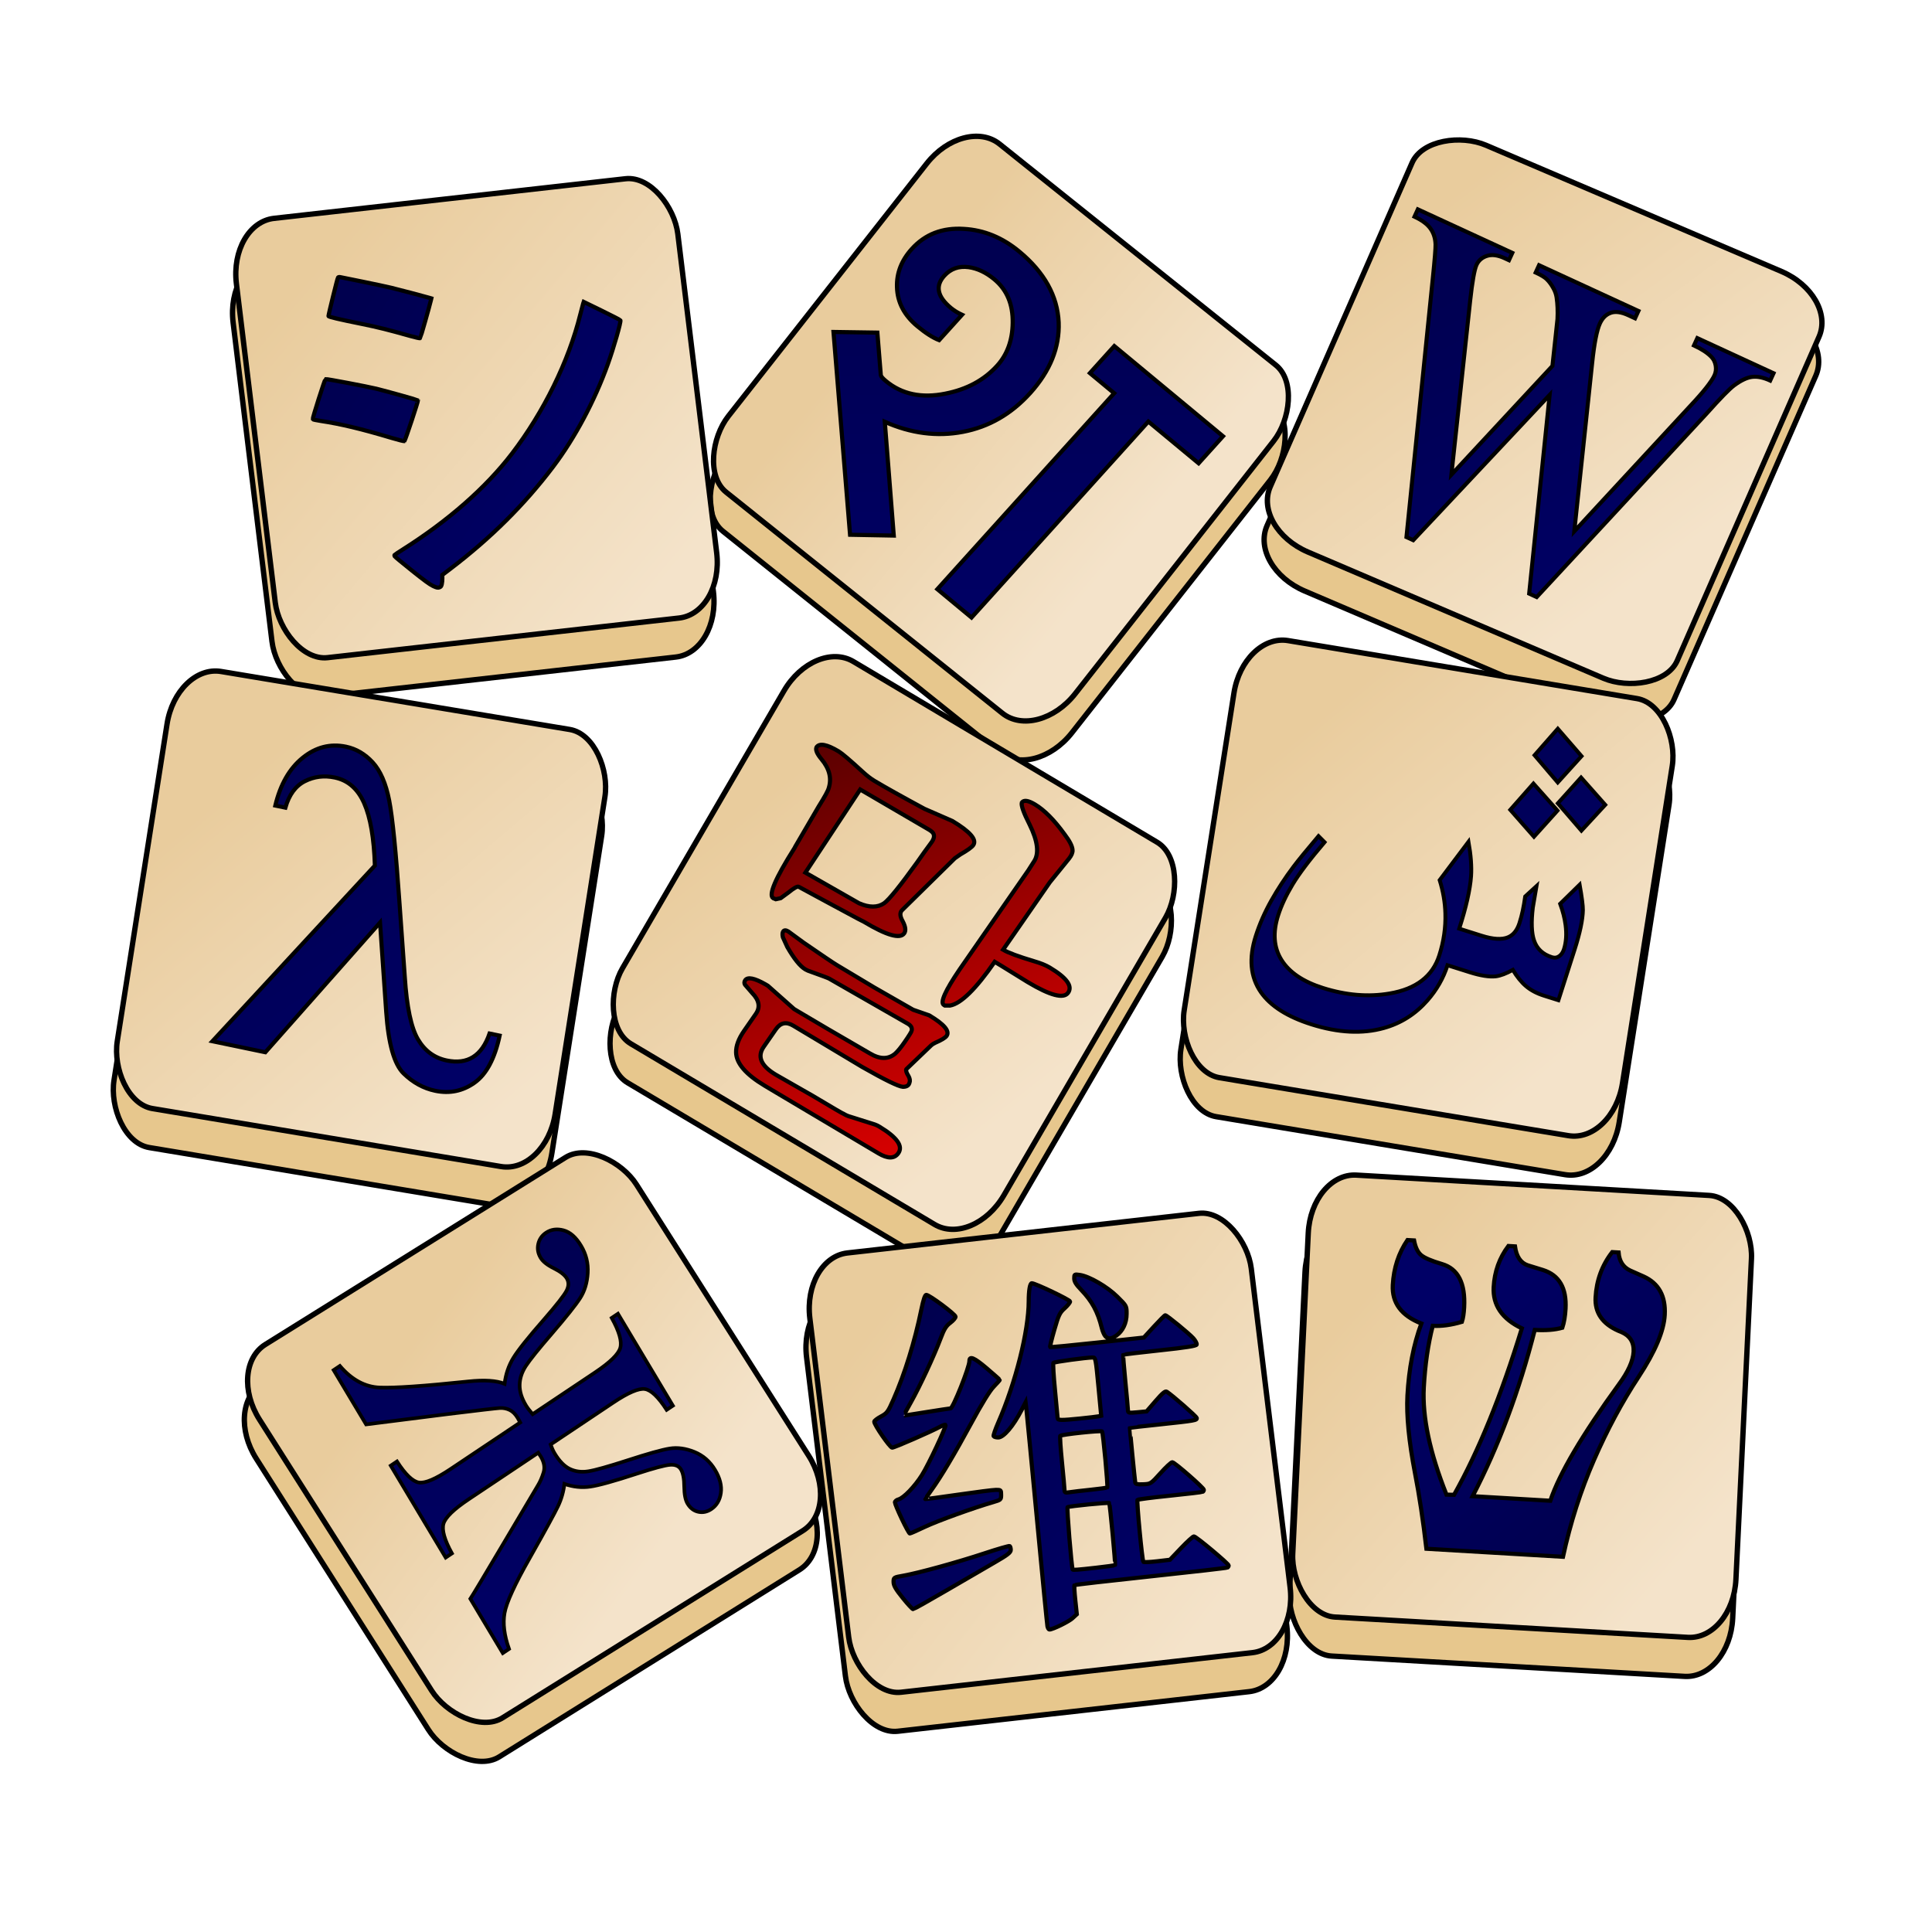
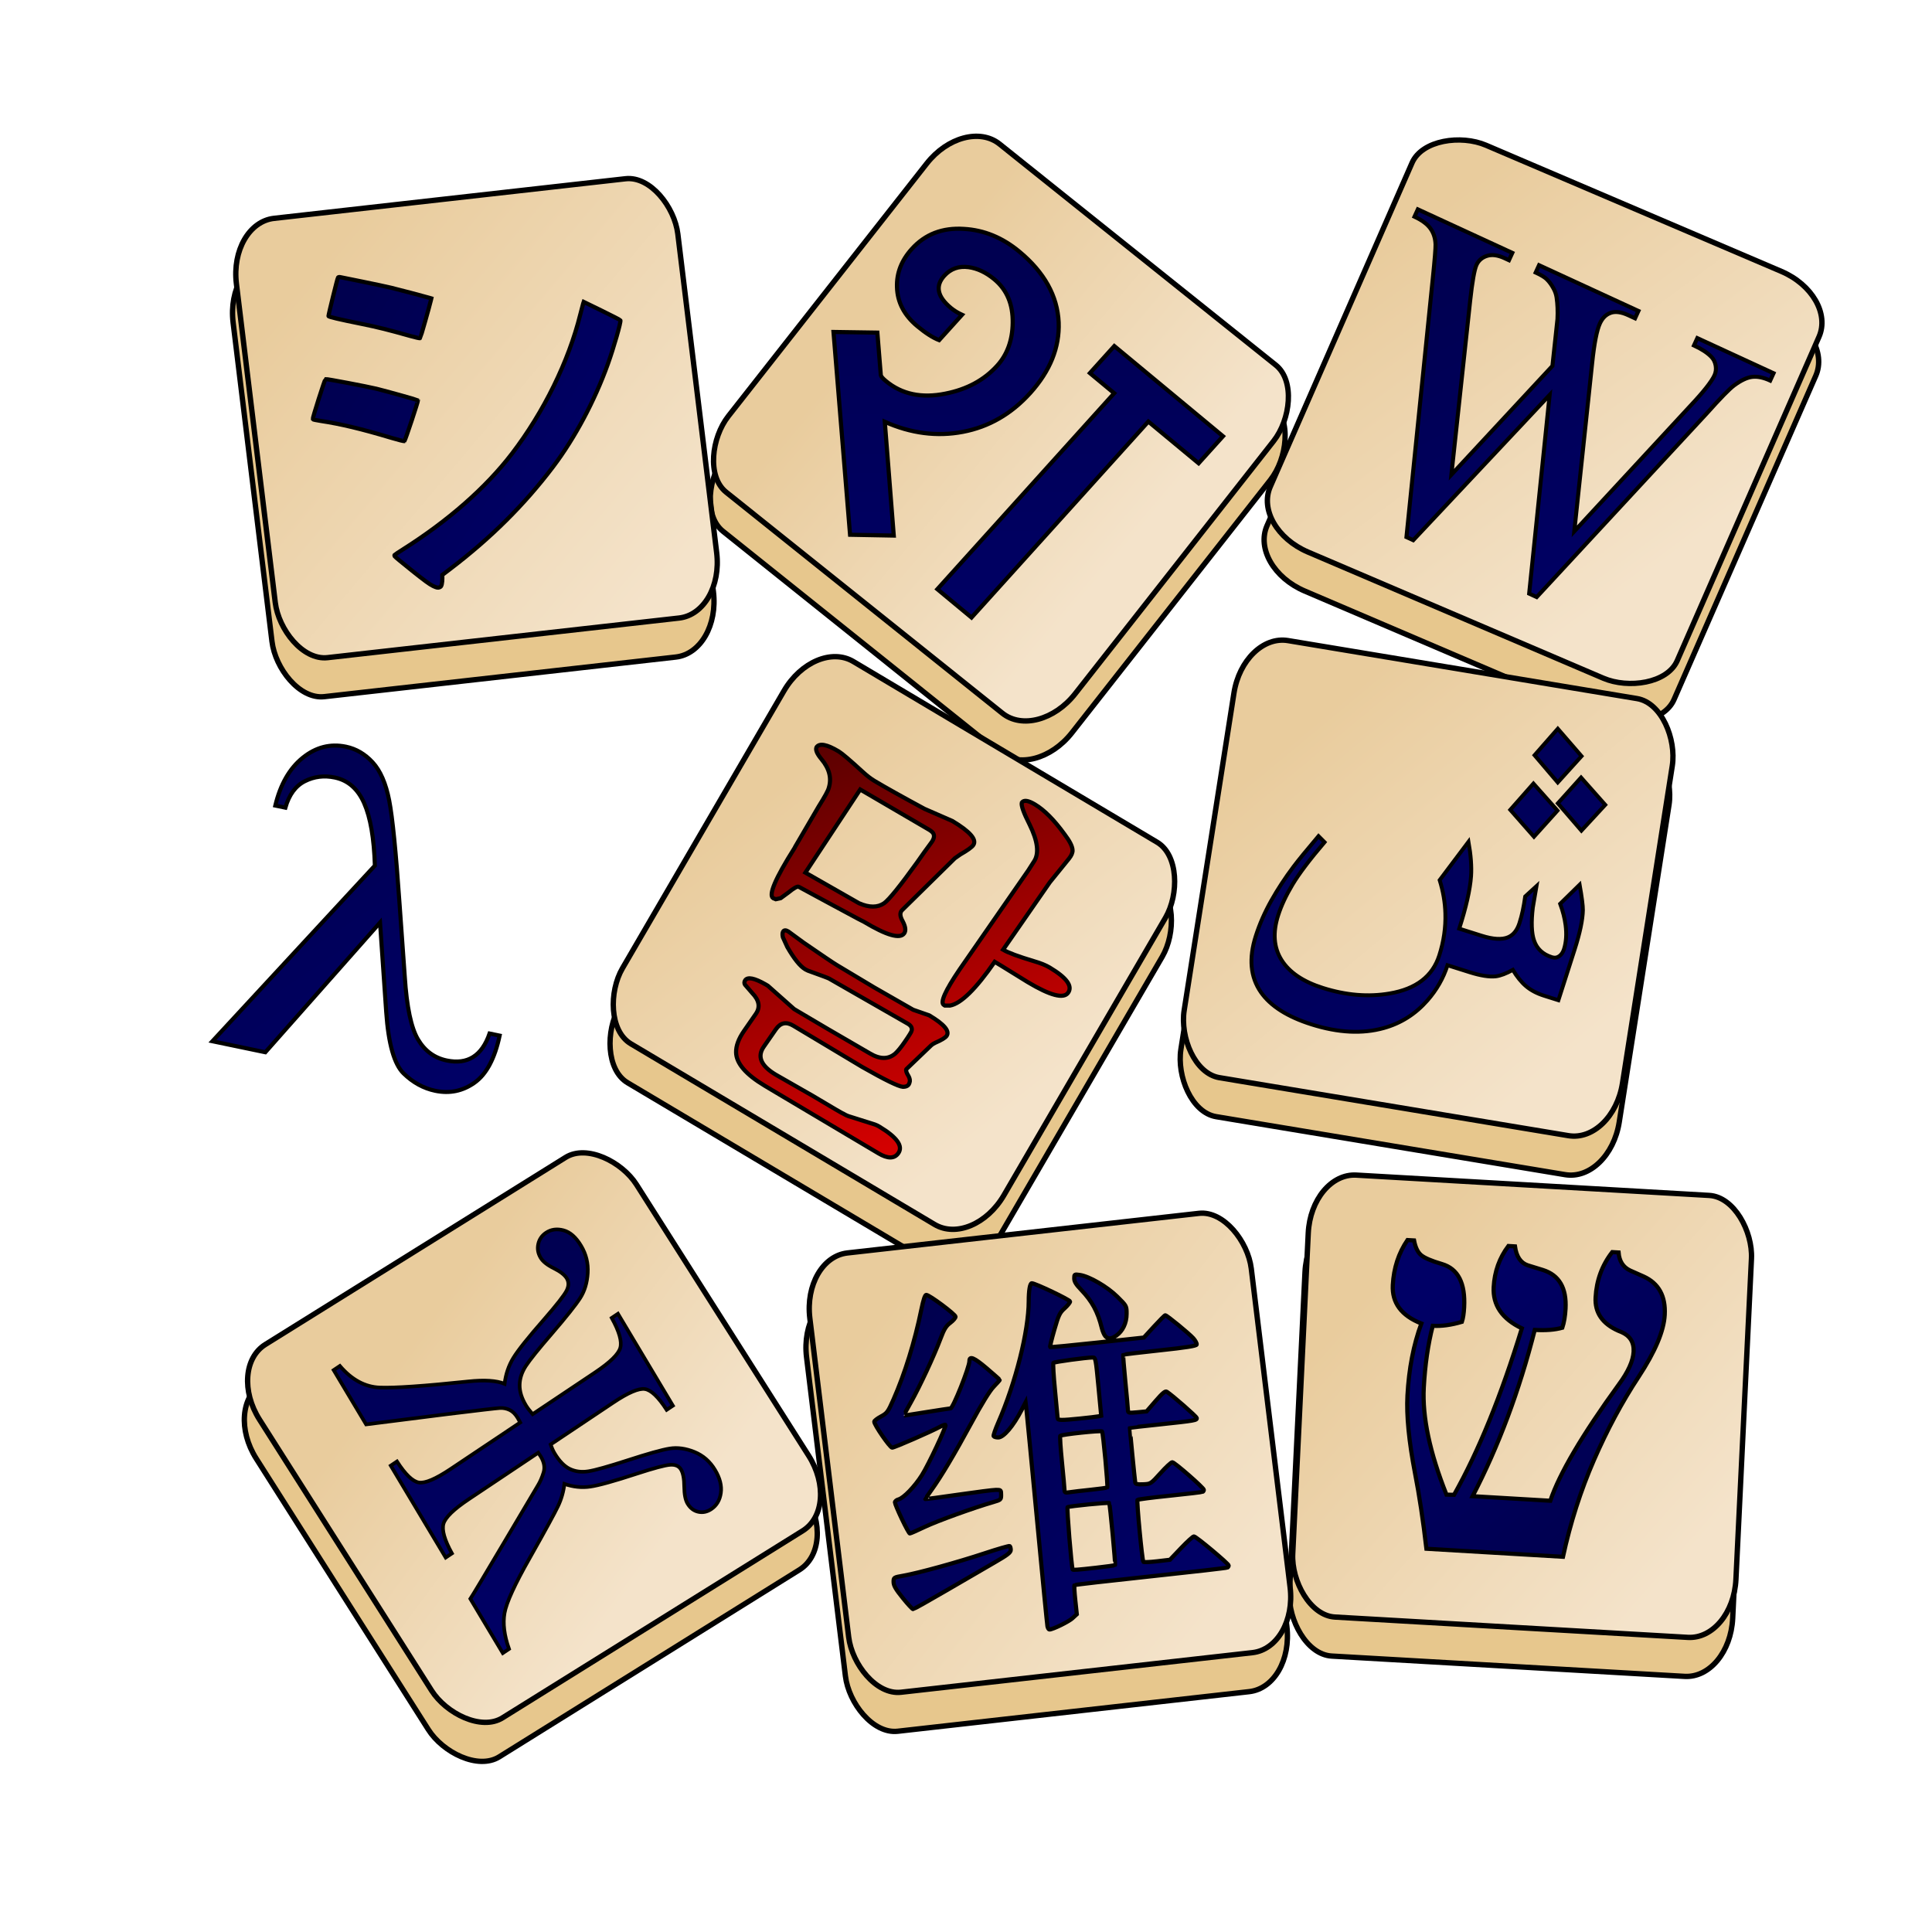
<svg xmlns="http://www.w3.org/2000/svg" xmlns:ns1="http://sodipodi.sourceforge.net/DTD/sodipodi-0.dtd" xmlns:ns2="http://www.inkscape.org/namespaces/inkscape" xmlns:xlink="http://www.w3.org/1999/xlink" width="391" height="391" id="svg2047" ns1:version="0.32" ns2:version="0.46" version="1.0" ns1:docbase="C:\Documents and Settings\Stephen\My Documents\My Pictures\Wikipedia" ns1:docname="WiktionaryKo (text removed).svg" ns2:output_extension="org.inkscape.output.svg.inkscape">
  <defs id="defs3">
    <ns2:perspective ns1:type="inkscape:persp3d" ns2:vp_x="0 : 236.92857 : 1" ns2:vp_y="0 : 1000 : 0" ns2:vp_z="391 : 236.92857 : 1" ns2:persp3d-origin="195.5 : 157.95238 : 1" id="perspective2607" />
    <linearGradient id="linearGradient3525">
      <stop style="stop-color:#006;stop-opacity:1;" offset="0" id="stop3527" />
      <stop style="stop-color:#00004f;stop-opacity:1;" offset="1" id="stop3529" />
    </linearGradient>
    <linearGradient id="linearGradient3446">
      <stop style="stop-color:#f4e3ca;stop-opacity:1;" offset="0" id="stop3448" />
      <stop style="stop-color:#e9cc9d;stop-opacity:1;" offset="1" id="stop3450" />
    </linearGradient>
    <linearGradient id="linearGradient3033">
      <stop style="stop-color:#557567;stop-opacity:1;" offset="0" id="stop3035" />
      <stop style="stop-color:#002d17;stop-opacity:1;" offset="1" id="stop3037" />
    </linearGradient>
    <linearGradient id="linearGradient3025">
      <stop style="stop-color:#4aaf6d;stop-opacity:1;" offset="0" id="stop3027" />
      <stop style="stop-color:#6af297;stop-opacity:1;" offset="1" id="stop3029" />
    </linearGradient>
    <linearGradient id="linearGradient2959">
      <stop id="stop2961" offset="0" style="stop-color:#5500af;stop-opacity:1;" />
      <stop id="stop2963" offset="1" style="stop-color:#000052;stop-opacity:1;" />
    </linearGradient>
    <linearGradient id="linearGradient2951">
      <stop id="stop2953" offset="0" style="stop-color:#4aafff;stop-opacity:1;" />
      <stop id="stop2955" offset="1" style="stop-color:#7fe5e5;stop-opacity:1;" />
    </linearGradient>
    <linearGradient id="linearGradient2925">
      <stop style="stop-color:#fa2f52;stop-opacity:1;" offset="0" id="stop2927" />
      <stop style="stop-color:#f57d5a;stop-opacity:1;" offset="1" id="stop2929" />
    </linearGradient>
    <linearGradient id="linearGradient2917">
      <stop style="stop-color:#d40000;stop-opacity:1;" offset="0" id="stop2919" />
      <stop style="stop-color:#570000;stop-opacity:1;" offset="1" id="stop2921" />
    </linearGradient>
    <linearGradient id="linearGradient1977">
      <stop style="stop-color:#efefbd;stop-opacity:1;" offset="0" id="stop1979" />
      <stop style="stop-color:#d2c595;stop-opacity:1;" offset="1" id="stop1981" />
    </linearGradient>
    <linearGradient ns2:collect="always" xlink:href="#linearGradient2917" id="linearGradient2923" x1="27.143" y1="122.604" x2="171.429" y2="125.822" gradientUnits="userSpaceOnUse" />
    <linearGradient ns2:collect="always" xlink:href="#linearGradient2925" id="linearGradient2931" x1="52.857" y1="62.271" x2="131.429" y2="150.759" gradientUnits="userSpaceOnUse" />
    <linearGradient ns2:collect="always" xlink:href="#linearGradient2917" id="linearGradient2947" gradientUnits="userSpaceOnUse" x1="27.143" y1="122.604" x2="171.429" y2="125.822" />
    <linearGradient ns2:collect="always" xlink:href="#linearGradient2951" id="linearGradient2949" gradientUnits="userSpaceOnUse" x1="52.857" y1="62.271" x2="131.429" y2="150.759" />
    <linearGradient ns2:collect="always" xlink:href="#linearGradient2959" id="linearGradient2965" gradientUnits="userSpaceOnUse" x1="27.143" y1="122.604" x2="171.429" y2="125.822" />
    <linearGradient ns2:collect="always" xlink:href="#linearGradient2959" id="linearGradient2971" gradientUnits="userSpaceOnUse" x1="27.143" y1="122.604" x2="171.429" y2="125.822" />
    <linearGradient ns2:collect="always" xlink:href="#linearGradient2951" id="linearGradient2973" gradientUnits="userSpaceOnUse" x1="52.857" y1="62.271" x2="131.429" y2="150.759" />
    <linearGradient ns2:collect="always" xlink:href="#linearGradient2959" id="linearGradient3019" gradientUnits="userSpaceOnUse" x1="27.143" y1="122.604" x2="171.429" y2="125.822" />
    <linearGradient ns2:collect="always" xlink:href="#linearGradient2951" id="linearGradient3021" gradientUnits="userSpaceOnUse" x1="52.857" y1="62.271" x2="131.429" y2="150.759" />
    <linearGradient ns2:collect="always" xlink:href="#linearGradient3525" id="linearGradient3071" x1="366.086" y1="184.233" x2="270.372" y2="86.036" gradientUnits="userSpaceOnUse" gradientTransform="matrix(0.486,0.46,-0.483,0.47,235.222,-80.236)" />
    <linearGradient ns2:collect="always" xlink:href="#linearGradient3525" id="linearGradient3101" x1="196.086" y1="365.661" x2="95.29" y2="255.569" gradientUnits="userSpaceOnUse" gradientTransform="matrix(0.621,0.136,-0.133,0.606,365.14,10.093)" />
    <linearGradient ns2:collect="always" xlink:href="#linearGradient3525" id="linearGradient3103" x1="370.372" y1="344.233" x2="283.229" y2="259.176" gradientUnits="userSpaceOnUse" gradientTransform="matrix(0.653,0.226,-0.212,0.675,291.127,-152.034)" />
    <linearGradient ns2:collect="always" xlink:href="#linearGradient3525" id="linearGradient3117" x1="536.086" y1="521.375" x2="439.249" y2="434.305" gradientUnits="userSpaceOnUse" gradientTransform="matrix(0.492,0.572,-0.504,0.505,233.622,-190.719)" />
    <linearGradient ns2:collect="always" xlink:href="#linearGradient3525" id="linearGradient3125" x1="533.229" y1="185.661" x2="454.657" y2="89.025" gradientUnits="userSpaceOnUse" gradientTransform="matrix(0.66,5.941423e-2,-6.000381e-2,0.654,-116.436,105.727)" />
    <linearGradient ns2:collect="always" xlink:href="#linearGradient3446" id="linearGradient3452" x1="715.718" y1="299.564" x2="650.842" y2="230.349" gradientUnits="userSpaceOnUse" gradientTransform="translate(-476.472,-112.838)" />
    <linearGradient ns2:collect="always" xlink:href="#linearGradient3446" id="linearGradient3460" x1="791.063" y1="-355.927" x2="723.262" y2="-358.381" gradientUnits="userSpaceOnUse" gradientTransform="translate(-419.342,258.595)" />
    <linearGradient ns2:collect="always" xlink:href="#linearGradient3446" id="linearGradient3474" x1="175.475" y1="955.269" x2="218.356" y2="880.659" gradientUnits="userSpaceOnUse" gradientTransform="translate(-137.361,-469.778)" />
    <linearGradient ns2:collect="always" xlink:href="#linearGradient3446" id="linearGradient3482" x1="758.902" y1="200.789" x2="693.675" y2="145.097" gradientUnits="userSpaceOnUse" gradientTransform="translate(-490.353,22.102)" />
    <linearGradient ns2:collect="always" xlink:href="#linearGradient3446" id="linearGradient3490" x1="870.859" y1="-140.094" x2="795.291" y2="-169.776" gradientUnits="userSpaceOnUse" gradientTransform="translate(-450.41,198.752)" />
    <linearGradient ns2:collect="always" xlink:href="#linearGradient3446" id="linearGradient3498" x1="965.196" y1="159.713" x2="901.404" y2="103.76" gradientUnits="userSpaceOnUse" gradientTransform="translate(-490.361,21.895)" />
    <linearGradient ns2:collect="always" xlink:href="#linearGradient3446" id="linearGradient3506" x1="412.319" y1="743.887" x2="388.388" y2="683.203" gradientUnits="userSpaceOnUse" gradientTransform="translate(-379.778,-307.21)" />
    <linearGradient ns2:collect="always" xlink:href="#linearGradient3446" id="linearGradient3514" x1="805.995" y1="514.127" x2="741.843" y2="450.751" gradientUnits="userSpaceOnUse" gradientTransform="translate(-476.472,-112.838)" />
    <linearGradient ns2:collect="always" xlink:href="#linearGradient3446" id="linearGradient3522" x1="974.972" y1="357.184" x2="909.491" y2="305.172" gradientUnits="userSpaceOnUse" gradientTransform="translate(-489.426,-30.476)" />
    <linearGradient ns2:collect="always" xlink:href="#linearGradient3525" id="linearGradient3531" x1="904.657" y1="359.947" x2="947.514" y2="414.233" gradientUnits="userSpaceOnUse" gradientTransform="matrix(0.868,-4.019387e-2,4.019387e-2,0.868,-383.372,26.041)" />
    <linearGradient ns2:collect="always" xlink:href="#linearGradient3525" id="linearGradient3106" x1="1090.108" y1="429.677" x2="897.169" y2="230.677" gradientUnits="userSpaceOnUse" gradientTransform="matrix(0.279,0,0,0.294,61.366,240.545)" />
    <linearGradient ns2:collect="always" xlink:href="#linearGradient3525" id="linearGradient4929" x1="-190.765" y1="284.215" x2="-514.014" y2="-144.09" gradientUnits="userSpaceOnUse" gradientTransform="matrix(0.111,-3.855391e-2,3.807676e-2,0.116,257.076,100.517)" />
    <linearGradient ns2:collect="always" xlink:href="#linearGradient2917" id="linearGradient2862" x1="15.896" y1="356.982" x2="27.843" y2="364.876" gradientUnits="userSpaceOnUse" />
    <linearGradient ns2:collect="always" xlink:href="#linearGradient2917" id="linearGradient2865" gradientUnits="userSpaceOnUse" x1="24.404" y1="365.394" x2="14.581" y2="357.173" />
    <linearGradient ns2:collect="always" xlink:href="#linearGradient3446" id="linearGradient2641" gradientUnits="userSpaceOnUse" gradientTransform="translate(-476.472,-112.838)" x1="715.718" y1="299.564" x2="650.842" y2="230.349" />
    <linearGradient ns2:collect="always" xlink:href="#linearGradient3446" id="linearGradient2643" gradientUnits="userSpaceOnUse" gradientTransform="translate(-419.342,258.595)" x1="791.063" y1="-355.927" x2="723.262" y2="-358.381" />
    <linearGradient ns2:collect="always" xlink:href="#linearGradient3446" id="linearGradient2645" gradientUnits="userSpaceOnUse" gradientTransform="translate(-137.361,-469.778)" x1="175.475" y1="955.269" x2="218.356" y2="880.659" />
    <linearGradient ns2:collect="always" xlink:href="#linearGradient3446" id="linearGradient2647" gradientUnits="userSpaceOnUse" gradientTransform="translate(-490.353,22.102)" x1="758.902" y1="200.789" x2="693.675" y2="145.097" />
    <linearGradient ns2:collect="always" xlink:href="#linearGradient3446" id="linearGradient2649" gradientUnits="userSpaceOnUse" gradientTransform="translate(-450.41,198.752)" x1="870.859" y1="-140.094" x2="795.291" y2="-169.776" />
    <linearGradient ns2:collect="always" xlink:href="#linearGradient3446" id="linearGradient2651" gradientUnits="userSpaceOnUse" gradientTransform="translate(-490.361,21.895)" x1="965.196" y1="159.713" x2="901.404" y2="103.76" />
    <linearGradient ns2:collect="always" xlink:href="#linearGradient3446" id="linearGradient2653" gradientUnits="userSpaceOnUse" gradientTransform="translate(-379.778,-307.21)" x1="412.319" y1="743.887" x2="388.388" y2="683.203" />
    <linearGradient ns2:collect="always" xlink:href="#linearGradient3446" id="linearGradient2655" gradientUnits="userSpaceOnUse" gradientTransform="translate(-476.472,-112.838)" x1="805.995" y1="514.127" x2="741.843" y2="450.751" />
    <linearGradient ns2:collect="always" xlink:href="#linearGradient3446" id="linearGradient2657" gradientUnits="userSpaceOnUse" gradientTransform="translate(-489.426,-30.476)" x1="974.972" y1="357.184" x2="909.491" y2="305.172" />
    <linearGradient ns2:collect="always" xlink:href="#linearGradient3525" id="linearGradient2659" gradientUnits="userSpaceOnUse" gradientTransform="matrix(0.868,-4.019387e-2,4.019387e-2,0.868,-383.372,26.041)" x1="904.657" y1="359.947" x2="947.514" y2="414.233" />
    <linearGradient ns2:collect="always" xlink:href="#linearGradient3525" id="linearGradient2661" gradientUnits="userSpaceOnUse" gradientTransform="matrix(0.492,0.572,-0.504,0.505,233.622,-190.719)" x1="536.086" y1="521.375" x2="439.249" y2="434.305" />
    <linearGradient ns2:collect="always" xlink:href="#linearGradient3525" id="linearGradient2663" gradientUnits="userSpaceOnUse" gradientTransform="matrix(0.486,0.46,-0.483,0.47,235.222,-80.236)" x1="366.086" y1="184.233" x2="270.372" y2="86.036" />
    <linearGradient ns2:collect="always" xlink:href="#linearGradient3525" id="linearGradient2665" gradientUnits="userSpaceOnUse" gradientTransform="matrix(0.653,0.226,-0.212,0.675,291.127,-152.034)" x1="370.372" y1="344.233" x2="283.229" y2="259.176" />
    <linearGradient ns2:collect="always" xlink:href="#linearGradient3525" id="linearGradient2667" gradientUnits="userSpaceOnUse" gradientTransform="matrix(0.621,0.136,-0.133,0.606,365.14,10.093)" x1="196.086" y1="365.661" x2="95.29" y2="255.569" />
    <linearGradient ns2:collect="always" xlink:href="#linearGradient3525" id="linearGradient2669" gradientUnits="userSpaceOnUse" gradientTransform="matrix(0.66,5.941423e-2,-6.000381e-2,0.654,-116.436,105.727)" x1="533.229" y1="185.661" x2="454.657" y2="89.025" />
    <linearGradient ns2:collect="always" xlink:href="#linearGradient3525" id="linearGradient2671" gradientUnits="userSpaceOnUse" gradientTransform="matrix(0.279,0,0,0.294,61.366,240.545)" x1="1090.108" y1="429.677" x2="897.169" y2="230.677" />
    <linearGradient ns2:collect="always" xlink:href="#linearGradient3525" id="linearGradient2673" gradientUnits="userSpaceOnUse" gradientTransform="matrix(0.111,-3.855391e-2,3.807676e-2,0.116,257.076,100.517)" x1="-190.765" y1="284.215" x2="-514.014" y2="-144.09" />
    <linearGradient ns2:collect="always" xlink:href="#linearGradient2917" id="linearGradient2675" gradientUnits="userSpaceOnUse" x1="24.404" y1="365.394" x2="14.581" y2="357.173" />
    <linearGradient ns2:collect="always" xlink:href="#linearGradient2917" id="linearGradient2678" gradientUnits="userSpaceOnUse" x1="24.404" y1="365.394" x2="14.581" y2="357.173" gradientTransform="matrix(5.542,3.32,-4.164,6.008,1695.103,-1983.194)" />
    <linearGradient ns2:collect="always" xlink:href="#linearGradient3525" id="linearGradient2681" gradientUnits="userSpaceOnUse" gradientTransform="matrix(0.111,-3.855391e-2,3.807676e-2,0.116,260.544,119.592)" x1="-190.765" y1="284.215" x2="-514.014" y2="-144.09" />
    <linearGradient ns2:collect="always" xlink:href="#linearGradient3525" id="linearGradient2684" gradientUnits="userSpaceOnUse" gradientTransform="matrix(0.279,0,0,0.294,64.834,259.621)" x1="1090.108" y1="429.677" x2="897.169" y2="230.677" />
    <linearGradient ns2:collect="always" xlink:href="#linearGradient3525" id="linearGradient2687" gradientUnits="userSpaceOnUse" gradientTransform="matrix(0.66,5.941423e-2,-6.000381e-2,0.654,-112.968,124.802)" x1="533.229" y1="185.661" x2="454.657" y2="89.025" />
    <linearGradient ns2:collect="always" xlink:href="#linearGradient3525" id="linearGradient2690" gradientUnits="userSpaceOnUse" gradientTransform="matrix(0.621,0.136,-0.133,0.606,368.608,29.168)" x1="196.086" y1="365.661" x2="95.29" y2="255.569" />
    <linearGradient ns2:collect="always" xlink:href="#linearGradient3525" id="linearGradient2693" gradientUnits="userSpaceOnUse" gradientTransform="matrix(0.653,0.226,-0.212,0.675,294.595,-132.959)" x1="370.372" y1="344.233" x2="283.229" y2="259.176" />
    <linearGradient ns2:collect="always" xlink:href="#linearGradient3525" id="linearGradient2696" gradientUnits="userSpaceOnUse" gradientTransform="matrix(0.486,0.46,-0.483,0.47,238.69,-61.16)" x1="366.086" y1="184.233" x2="270.372" y2="86.036" />
    <linearGradient ns2:collect="always" xlink:href="#linearGradient3525" id="linearGradient2699" gradientUnits="userSpaceOnUse" gradientTransform="matrix(0.492,0.572,-0.504,0.505,237.091,-171.644)" x1="536.086" y1="521.375" x2="439.249" y2="434.305" />
    <linearGradient ns2:collect="always" xlink:href="#linearGradient3525" id="linearGradient2702" gradientUnits="userSpaceOnUse" gradientTransform="matrix(0.868,-4.019387e-2,4.019387e-2,0.868,-379.904,45.116)" x1="904.657" y1="359.947" x2="947.514" y2="414.233" />
    <linearGradient ns2:collect="always" xlink:href="#linearGradient3446" id="linearGradient2705" gradientUnits="userSpaceOnUse" gradientTransform="translate(-485.04,-11.631)" x1="974.972" y1="357.184" x2="909.491" y2="305.172" />
    <linearGradient ns2:collect="always" xlink:href="#linearGradient3446" id="linearGradient2708" gradientUnits="userSpaceOnUse" gradientTransform="translate(-475.342,-93.494)" x1="805.995" y1="514.127" x2="741.843" y2="450.751" />
    <linearGradient ns2:collect="always" xlink:href="#linearGradient3446" id="linearGradient2711" gradientUnits="userSpaceOnUse" gradientTransform="translate(-387.08,-289.183)" x1="412.319" y1="743.887" x2="388.388" y2="683.203" />
    <linearGradient ns2:collect="always" xlink:href="#linearGradient3446" id="linearGradient2714" gradientUnits="userSpaceOnUse" gradientTransform="translate(-483.986,40.147)" x1="965.196" y1="159.713" x2="901.404" y2="103.76" />
    <linearGradient ns2:collect="always" xlink:href="#linearGradient3446" id="linearGradient2717" gradientUnits="userSpaceOnUse" gradientTransform="translate(-437.809,213.372)" x1="870.859" y1="-140.094" x2="795.291" y2="-169.776" />
    <linearGradient ns2:collect="always" xlink:href="#linearGradient3446" id="linearGradient2720" gradientUnits="userSpaceOnUse" gradientTransform="translate(-483.97,40.351)" x1="758.902" y1="200.789" x2="693.675" y2="145.097" />
    <linearGradient ns2:collect="always" xlink:href="#linearGradient3446" id="linearGradient2723" gradientUnits="userSpaceOnUse" gradientTransform="translate(-153.544,-458.952)" x1="175.475" y1="955.269" x2="218.356" y2="880.659" />
    <linearGradient ns2:collect="always" xlink:href="#linearGradient3446" id="linearGradient2726" gradientUnits="userSpaceOnUse" gradientTransform="translate(-404.834,271.324)" x1="791.063" y1="-355.927" x2="723.262" y2="-358.381" />
    <linearGradient ns2:collect="always" xlink:href="#linearGradient3446" id="linearGradient2729" gradientUnits="userSpaceOnUse" gradientTransform="translate(-475.342,-93.494)" x1="715.718" y1="299.564" x2="650.842" y2="230.349" />
  </defs>
  <ns1:namedview ns2:document-units="mm" id="base" pagecolor="#ffffff" bordercolor="#666666" borderopacity="1.0" ns2:pageopacity="0.0" ns2:pageshadow="2" ns2:zoom="1.73" ns2:cx="82.12146" ns2:cy="174.46085" ns2:current-layer="layer1" ns2:window-width="1280" ns2:window-height="964" ns2:window-x="-4" ns2:window-y="-4" showguides="true" ns2:guide-bbox="true" showgrid="true">
    <ns2:grid type="xygrid" id="grid2639" visible="true" enabled="true" />
  </ns1:namedview>
  <g ns2:label="Layer 1" ns2:groupmode="layer" id="layer1" transform="translate(-128.443,-60.875)">
    <rect style="fill:#e7c78d;fill-opacity:1;fill-rule:nonzero;stroke:#000000;stroke-width:1.083;stroke-linecap:round;stroke-linejoin:round;stroke-miterlimit:4;stroke-dasharray:none;stroke-dashoffset:0;stroke-opacity:1" id="rect2525" width="89.876" height="89.532" x="159.033" y="132.726" transform="matrix(0.994,-0.112,0.121,0.993,0,0)" rx="9.159" ry="12.279" />
    <rect style="fill:#e7c78d;fill-opacity:1;fill-rule:nonzero;stroke:#000000;stroke-width:1.083;stroke-linecap:round;stroke-linejoin:round;stroke-miterlimit:4;stroke-dasharray:none;stroke-dashoffset:0;stroke-opacity:1" id="rect3412" width="89.876" height="89.532" x="310.844" y="-129.704" transform="matrix(0.781,0.625,-0.618,0.787,0,0)" rx="9.159" ry="12.279" />
    <rect style="fill:#e7c78d;fill-opacity:1;fill-rule:nonzero;stroke:#000000;stroke-width:1.083;stroke-linecap:round;stroke-linejoin:round;stroke-miterlimit:4;stroke-dasharray:none;stroke-dashoffset:0;stroke-opacity:1" id="rect3414" width="89.876" height="89.531" x="-11.799" y="419.478" transform="matrix(0.401,-0.916,0.92,0.393,0,0)" rx="9.159" ry="12.279" />
-     <rect style="fill:#e7c78d;fill-opacity:1;fill-rule:nonzero;stroke:#000000;stroke-width:1.083;stroke-linecap:round;stroke-linejoin:round;stroke-miterlimit:4;stroke-dasharray:none;stroke-dashoffset:0;stroke-opacity:1" id="rect3416" width="89.876" height="89.532" x="193.101" y="173.575" transform="matrix(0.986,0.164,-0.155,0.988,0,0)" rx="9.159" ry="12.279" />
    <rect style="fill:#e7c78d;fill-opacity:1;fill-rule:nonzero;stroke:#000000;stroke-width:1.083;stroke-linecap:round;stroke-linejoin:round;stroke-miterlimit:4;stroke-dasharray:none;stroke-dashoffset:0;stroke-opacity:1" id="rect3418" width="89.876" height="89.531" x="352.686" y="20.541" transform="matrix(0.859,0.511,-0.503,0.864,0,0)" rx="9.159" ry="12.279" />
    <rect style="fill:#e7c78d;fill-opacity:1;fill-rule:nonzero;stroke:#000000;stroke-width:1.083;stroke-linecap:round;stroke-linejoin:round;stroke-miterlimit:4;stroke-dasharray:none;stroke-dashoffset:0;stroke-opacity:1" id="rect3420" width="89.876" height="89.532" x="405.145" y="132.05" transform="matrix(0.987,0.164,-0.155,0.988,0,0)" rx="9.159" ry="12.279" />
    <rect style="fill:#e7c78d;fill-opacity:1;fill-rule:nonzero;stroke:#000000;stroke-width:1.083;stroke-linecap:round;stroke-linejoin:round;stroke-miterlimit:4;stroke-dasharray:none;stroke-dashoffset:0;stroke-opacity:1" id="rect3422" width="89.876" height="89.532" x="-38.673" y="385.362" transform="matrix(0.849,-0.529,0.536,0.844,0,0)" rx="9.159" ry="12.279" />
    <rect style="fill:#e7c78d;fill-opacity:1;fill-rule:nonzero;stroke:#000000;stroke-width:1.083;stroke-linecap:round;stroke-linejoin:round;stroke-miterlimit:4;stroke-dasharray:none;stroke-dashoffset:0;stroke-opacity:1" id="rect3424" width="89.876" height="89.532" x="248.884" y="353.718" transform="matrix(0.994,-0.112,0.121,0.993,0,0)" rx="9.159" ry="12.279" ns2:transform-center-x="-57.142857" ns2:transform-center-y="-26.428571" />
    <rect style="fill:#e7c78d;fill-opacity:1;fill-rule:nonzero;stroke:#000000;stroke-width:1.083;stroke-linecap:round;stroke-linejoin:round;stroke-miterlimit:4;stroke-dasharray:none;stroke-dashoffset:0;stroke-opacity:1" id="rect3426" width="89.876" height="89.532" x="407.642" y="282.913" transform="matrix(0.998,5.7476841e-2,-4.8362313e-2,0.999,0,0)" rx="9.159" ry="12.279" />
    <rect style="fill:url(#linearGradient2729);fill-opacity:1;fill-rule:nonzero;stroke:#000000;stroke-width:1.083;stroke-linecap:round;stroke-linejoin:round;stroke-miterlimit:4;stroke-dasharray:none;stroke-dashoffset:0;stroke-opacity:1" id="rect3428" width="89.876" height="89.532" x="160.644" y="124.957" transform="matrix(0.994,-0.112,0.121,0.993,0,0)" rx="9.159" ry="12.279" />
    <rect style="fill:url(#linearGradient2726);fill-opacity:1;fill-rule:nonzero;stroke:#000000;stroke-width:1.083;stroke-linecap:round;stroke-linejoin:round;stroke-miterlimit:4;stroke-dasharray:none;stroke-dashoffset:0;stroke-opacity:1" id="rect3430" width="89.876" height="89.532" x="306.488" y="-136.279" transform="matrix(0.781,0.625,-0.618,0.787,0,0)" rx="9.159" ry="12.279" />
    <rect style="fill:url(#linearGradient2723);fill-opacity:1;fill-rule:nonzero;stroke:#000000;stroke-width:1.083;stroke-linecap:round;stroke-linejoin:round;stroke-miterlimit:4;stroke-dasharray:none;stroke-dashoffset:0;stroke-opacity:1" id="rect3432" width="89.876" height="89.531" x="-4.281" y="416.917" transform="matrix(0.401,-0.916,0.92,0.393,0,0)" rx="9.159" ry="12.279" />
-     <rect style="fill:url(#linearGradient2720);fill-opacity:1;fill-rule:nonzero;stroke:#000000;stroke-width:1.083;stroke-linecap:round;stroke-linejoin:round;stroke-miterlimit:4;stroke-dasharray:none;stroke-dashoffset:0;stroke-opacity:1" id="rect3434" width="89.875" height="89.532" x="192.528" y="165.682" transform="matrix(0.986,0.164,-0.155,0.988,0,0)" rx="9.159" ry="12.279" />
    <rect style="fill:url(#linearGradient2717);fill-opacity:1;fill-rule:nonzero;stroke:#000000;stroke-width:1.083;stroke-linecap:round;stroke-linejoin:round;stroke-miterlimit:4;stroke-dasharray:none;stroke-dashoffset:0;stroke-opacity:1" id="rect3436" width="89.876" height="89.531" x="349.281" y="13.422" transform="matrix(0.859,0.511,-0.503,0.864,0,0)" rx="9.159" ry="12.279" />
    <rect style="fill:url(#linearGradient2714);fill-opacity:1;fill-rule:nonzero;stroke:#000000;stroke-width:1.083;stroke-linecap:round;stroke-linejoin:round;stroke-miterlimit:4;stroke-dasharray:none;stroke-dashoffset:0;stroke-opacity:1" id="rect3438" width="89.876" height="89.532" x="404.576" y="124.156" transform="matrix(0.987,0.164,-0.155,0.988,0,0)" rx="9.159" ry="12.279" />
    <rect style="fill:url(#linearGradient2711);fill-opacity:1;fill-rule:nonzero;stroke:#000000;stroke-width:1.083;stroke-linecap:round;stroke-linejoin:round;stroke-miterlimit:4;stroke-dasharray:none;stroke-dashoffset:0;stroke-opacity:1" id="rect3440" width="89.876" height="89.532" x="-33.884" y="379.01" transform="matrix(0.849,-0.529,0.536,0.844,0,0)" rx="9.159" ry="12.279" />
    <rect style="fill:url(#linearGradient2708);fill-opacity:1;fill-rule:nonzero;stroke:#000000;stroke-width:1.083;stroke-linecap:round;stroke-linejoin:round;stroke-miterlimit:4;stroke-dasharray:none;stroke-dashoffset:0;stroke-opacity:1" id="rect3442" width="89.876" height="89.532" x="250.496" y="345.95" transform="matrix(0.994,-0.112,0.121,0.993,0,0)" rx="9.159" ry="12.279" ns2:transform-center-x="-57.142857" ns2:transform-center-y="-26.428571" />
    <rect style="fill:url(#linearGradient2705);fill-opacity:1;fill-rule:nonzero;stroke:#000000;stroke-width:1.083;stroke-linecap:round;stroke-linejoin:round;stroke-miterlimit:4;stroke-dasharray:none;stroke-dashoffset:0;stroke-opacity:1" id="rect3444" width="89.876" height="89.532" x="407.918" y="274.996" transform="matrix(0.998,5.7476821e-2,-4.8362293e-2,0.999,0,0)" rx="9.159" ry="12.279" />
    <path style="font-size:8.351px;font-style:normal;font-variant:normal;font-weight:normal;font-stretch:normal;text-align:start;line-height:125%;writing-mode:lr-tb;text-anchor:start;fill:url(#linearGradient2702);fill-opacity:1;stroke:#000000;stroke-width:0.838;stroke-miterlimit:4;stroke-opacity:1;font-family:Times New Roman" d="M 444.762,375.939 L 417.119,374.312 C 416.465,368.642 415.697,363.551 414.816,359.038 C 413.577,352.567 413.065,347.326 413.281,343.317 C 413.573,337.886 414.513,333.024 416.1,328.729 C 412.052,327.138 410.125,324.538 410.319,320.93 C 410.504,317.504 411.494,314.472 413.289,311.836 L 414.624,311.914 C 414.881,313.282 415.341,314.26 416.004,314.847 C 416.667,315.435 418.089,316.049 420.271,316.689 C 423.526,317.649 425.022,320.571 424.76,325.455 C 424.693,326.694 424.541,327.672 424.304,328.39 C 422.153,329.031 420.187,329.299 418.407,329.194 C 417.446,332.904 416.842,337.073 416.593,341.702 C 416.273,347.643 417.802,354.863 421.181,363.362 L 422.717,363.398 C 427.691,354.55 432.264,343.319 436.436,329.707 C 432.439,327.79 430.538,325.009 430.734,321.364 C 430.903,318.23 431.896,315.454 433.712,313.038 L 435.048,313.117 C 435.333,315.181 436.191,316.457 437.62,316.943 L 440.694,317.892 C 443.978,318.926 445.508,321.539 445.282,325.731 C 445.202,327.225 444.984,328.51 444.628,329.586 C 443.117,330.009 441.257,330.156 439.048,330.026 C 435.903,342.382 431.711,353.598 426.472,363.674 L 442.197,364.6 C 444.012,359.149 448.635,351.304 456.065,341.064 C 457.955,338.507 458.95,336.298 459.051,334.439 C 459.153,332.544 458.331,331.216 456.586,330.455 L 455.955,330.199 C 452.725,328.765 451.193,326.518 451.358,323.456 C 451.544,319.993 452.668,316.933 454.729,314.276 L 456.015,314.352 C 456.151,316.115 456.929,317.33 458.348,317.999 L 461.062,319.201 C 464.129,320.588 465.56,323.177 465.356,326.968 C 465.179,330.248 463.416,334.431 460.067,339.518 C 456.718,344.604 453.703,350.222 451.024,356.371 C 448.345,362.521 446.257,369.044 444.762,375.939 L 444.762,375.939 z" id="flowRoot2762" />
    <path style="font-size:8.351px;font-style:normal;font-variant:normal;font-weight:normal;font-stretch:normal;text-align:start;line-height:125%;writing-mode:lr-tb;text-anchor:start;fill:url(#linearGradient2699);fill-opacity:1;stroke:#000000;stroke-width:0.736;stroke-miterlimit:4;stroke-opacity:1;font-family:Times New Roman" d="M 207.528,357.491 L 208.782,356.652 C 210.484,359.289 211.965,360.707 213.222,360.906 C 214.48,361.106 216.624,360.193 219.653,358.168 L 233.723,348.761 L 233.224,347.847 C 232.754,347.061 232.209,346.519 231.588,346.221 C 230.966,345.923 230.304,345.793 229.6,345.833 C 228.896,345.873 225.332,346.287 218.907,347.075 L 202.54,349.145 L 195.971,338.155 L 197.226,337.317 C 199.624,340.112 202.313,341.569 205.294,341.686 C 208.275,341.804 214.246,341.393 223.207,340.455 C 226.48,340.11 228.932,340.269 230.562,340.932 C 230.795,338.993 231.387,337.245 232.339,335.687 C 233.29,334.13 235.375,331.518 238.593,327.851 C 241.123,324.94 242.626,323.021 243.101,322.095 C 243.575,321.168 243.59,320.334 243.146,319.59 C 242.727,318.889 241.842,318.203 240.491,317.531 C 239.189,316.886 238.309,316.181 237.852,315.417 C 237.319,314.525 237.16,313.598 237.376,312.636 C 237.592,311.674 238.118,310.914 238.955,310.355 C 239.972,309.675 241.148,309.513 242.484,309.868 C 243.819,310.224 245.007,311.272 246.048,313.013 C 247.063,314.712 247.511,316.546 247.39,318.514 C 247.269,320.482 246.759,322.168 245.858,323.573 C 244.958,324.977 243.033,327.394 240.083,330.822 C 237.41,333.917 235.668,336.084 234.859,337.324 C 234.05,338.563 233.633,339.838 233.609,341.147 C 233.584,342.456 234.004,343.833 234.867,345.277 C 235.159,345.765 235.614,346.368 236.232,347.084 L 248.878,338.629 C 251.907,336.604 253.606,334.948 253.975,333.661 C 254.345,332.374 253.769,330.351 252.247,327.594 L 253.502,326.755 L 264.62,345.358 L 263.366,346.197 C 261.676,343.582 260.205,342.18 258.954,341.991 C 257.702,341.802 255.562,342.72 252.533,344.745 L 239.887,353.2 C 240.107,353.885 240.369,354.483 240.674,354.992 C 241.626,356.585 242.663,357.645 243.785,358.173 C 244.907,358.701 246.154,358.856 247.526,358.637 C 248.898,358.418 251.519,357.684 255.39,356.433 C 259.548,355.08 262.414,354.278 263.989,354.028 C 265.563,353.778 267.228,354.01 268.984,354.724 C 270.739,355.438 272.131,356.655 273.159,358.375 C 274.149,360.031 274.539,361.584 274.329,363.032 C 274.119,364.48 273.471,365.567 272.386,366.292 C 271.55,366.851 270.678,367.033 269.77,366.837 C 268.862,366.642 268.136,366.087 267.59,365.174 C 267.158,364.452 266.934,363.309 266.917,361.745 C 266.909,360.145 266.69,358.984 266.259,358.262 C 265.84,357.561 265.107,357.249 264.061,357.324 C 263.014,357.399 260.757,358.002 257.288,359.132 C 252.74,360.627 249.606,361.496 247.886,361.74 C 246.165,361.984 244.427,361.801 242.671,361.192 C 242.479,362.777 242.047,364.277 241.374,365.692 C 240.702,367.108 238.791,370.607 235.643,376.189 C 232.621,381.508 230.925,385.22 230.555,387.326 C 230.184,389.431 230.485,391.853 231.457,394.592 L 230.202,395.43 L 223.634,384.44 C 224.069,383.793 226.358,379.974 230.5,372.984 L 237.329,361.464 C 237.761,360.759 238.134,359.9 238.447,358.889 C 238.76,357.877 238.58,356.808 237.907,355.683 C 237.767,355.449 237.591,355.181 237.378,354.877 L 223.308,364.284 C 220.279,366.309 218.577,367.96 218.201,369.236 C 217.825,370.513 218.392,372.519 219.9,375.256 L 218.646,376.094 L 207.528,357.491 z" id="flowRoot3743" />
    <path style="font-size:147.864px;font-style:normal;font-weight:normal;fill:url(#linearGradient2696);fill-opacity:1;stroke:#000000;stroke-width:0.839;stroke-linecap:butt;stroke-linejoin:miter;stroke-miterlimit:4;stroke-opacity:1;font-family:Bitstream Vera Sans" d="M 371.018,154.631 L 360.845,146.191 L 325.06,185.85 L 318.147,180.114 L 353.933,140.456 L 349.023,136.383 L 353.959,130.913 L 375.954,149.161 L 371.018,154.631 z M 336.943,140.409 C 333.117,144.648 328.578,147.269 323.324,148.27 C 318.071,149.272 312.798,148.594 307.508,146.237 L 309.324,169.266 L 300.477,169.1 L 297.126,128.058 L 306.004,128.19 L 306.701,136.78 C 306.735,137.047 307.079,137.452 307.733,137.995 C 310.954,140.667 314.976,141.513 319.798,140.532 C 324.144,139.674 327.633,137.786 330.266,134.869 C 332.302,132.613 333.345,129.731 333.395,126.226 C 333.458,122.452 332.219,119.511 329.679,117.404 C 328.003,116.013 326.271,115.194 324.481,114.944 C 322.478,114.677 320.829,115.262 319.533,116.698 C 317.682,118.749 318.132,120.915 320.881,123.197 C 321.509,123.718 322.259,124.181 323.131,124.585 L 318.503,129.713 C 317.247,129.228 315.78,128.291 314.105,126.901 C 311.434,124.685 310.058,122.049 309.977,118.992 C 309.877,116.159 310.876,113.581 312.974,111.256 C 315.668,108.27 319.178,106.918 323.504,107.198 C 327.563,107.418 331.308,108.951 334.739,111.797 C 339.792,115.99 342.446,120.762 342.699,126.114 C 342.892,131.176 340.974,135.941 336.943,140.409 L 336.943,140.409 z" id="text3751" />
    <path style="font-size:8.351px;font-style:normal;font-variant:normal;font-weight:normal;font-stretch:normal;text-align:start;line-height:125%;writing-mode:lr-tb;text-anchor:start;fill:url(#linearGradient2693);fill-opacity:1;stroke:#000000;stroke-width:0.815;stroke-miterlimit:4;stroke-opacity:1;font-family:Times New Roman" d="M 487.376,136.411 L 486.696,137.896 C 485.35,137.276 484.142,137.027 483.072,137.149 C 482.001,137.271 480.767,137.852 479.369,138.892 C 478.432,139.594 476.61,141.459 473.903,144.487 L 439.438,181.71 L 437.915,181.008 L 442.063,140.797 L 414.452,170.198 L 413.08,169.566 L 418.404,117.312 C 418.803,113.415 418.991,111.089 418.968,110.333 C 418.926,109.083 418.579,108.008 417.93,107.11 C 417.28,106.211 416.206,105.417 414.708,104.727 L 415.387,103.242 L 434.508,112.052 L 433.829,113.537 L 432.915,113.115 C 431.569,112.495 430.393,112.342 429.389,112.657 C 428.384,112.971 427.673,113.583 427.257,114.493 C 426.829,115.429 426.402,117.84 425.977,121.725 L 422.175,156.946 L 442.624,134.934 L 443.194,129.658 L 443.645,125.445 C 443.724,123.861 443.666,122.409 443.471,121.089 C 443.373,120.428 443.163,119.813 442.84,119.243 C 442.425,118.469 441.949,117.829 441.413,117.322 C 441.003,116.94 440.278,116.508 439.237,116.029 L 439.917,114.544 L 460.028,123.81 L 459.348,125.295 L 457.977,124.663 C 456.555,124.008 455.367,123.849 454.413,124.187 C 453.459,124.525 452.731,125.242 452.23,126.339 C 451.605,127.703 451.087,130.347 450.676,134.271 L 447.048,168.406 L 470.589,142.961 C 473.224,140.158 474.835,138.115 475.423,136.831 C 475.704,136.216 475.783,135.556 475.66,134.851 C 475.537,134.147 475.245,133.559 474.784,133.087 C 473.99,132.268 472.819,131.502 471.27,130.788 L 471.95,129.303 L 487.376,136.411 z" id="flowRoot3695" />
    <path style="font-size:8.351px;font-style:normal;font-variant:normal;font-weight:normal;font-stretch:normal;text-align:start;line-height:125%;writing-mode:lr-tb;text-anchor:start;fill:url(#linearGradient2690);fill-opacity:1;stroke:#000000;stroke-width:0.785;stroke-miterlimit:4;stroke-opacity:1;font-family:Times New Roman" d="M 448.515,213.905 L 443.701,219.225 L 439.007,213.715 L 443.71,208.36 L 448.515,213.905 z M 453.312,223.757 L 448.489,228.981 L 443.721,223.448 L 448.421,218.232 L 453.312,223.757 z M 443.652,224.925 L 438.888,230.214 L 434.093,224.766 L 438.783,219.454 L 443.652,224.925 z M 443.832,263.301 L 440.935,262.387 C 439.468,261.924 438.254,261.283 437.291,260.464 C 436.329,259.646 435.437,258.544 434.615,257.161 C 433.243,257.914 432.095,258.348 431.17,258.463 C 429.857,258.61 428.101,258.337 425.901,257.643 L 421.391,256.22 C 420.555,258.829 419.203,261.198 417.337,263.326 C 414.917,266.091 411.977,267.959 408.517,268.928 C 404.169,270.148 399.294,269.906 393.892,268.201 C 389.003,266.658 385.58,264.485 383.625,261.682 C 381.489,258.603 381.144,254.809 382.589,250.299 C 383.37,247.86 384.418,245.474 385.731,243.14 C 387.044,240.806 388.545,238.516 390.234,236.269 C 391.262,234.907 392.945,232.846 395.283,230.086 L 396.505,231.315 C 393.485,234.859 391.323,237.721 390.018,239.902 C 388.714,242.083 387.748,244.151 387.121,246.108 C 385.995,249.625 386.22,252.64 387.797,255.152 C 389.374,257.664 392.167,259.553 396.176,260.818 C 400.87,262.299 405.367,262.672 409.667,261.936 C 415.017,261.032 418.369,258.467 419.723,254.241 C 420.632,251.405 421.043,248.568 420.956,245.73 C 420.893,243.492 420.508,241.248 419.804,238.995 L 425.641,231.234 C 426.118,233.945 426.291,236.264 426.158,238.19 C 425.961,240.907 425.162,244.449 423.763,248.817 L 428.273,250.24 C 430.595,250.973 432.377,251.083 433.618,250.569 C 434.701,250.13 435.479,249.173 435.951,247.698 C 436.215,246.875 436.438,246.032 436.62,245.169 C 436.803,244.305 436.968,243.35 437.115,242.303 L 439.399,240.213 L 438.664,244.525 C 438.311,247.474 438.391,249.701 438.905,251.206 C 439.471,252.884 440.671,254.012 442.504,254.591 C 443.066,254.768 443.566,254.7 444.004,254.385 C 444.441,254.07 444.76,253.601 444.96,252.977 C 445.414,251.558 445.521,249.921 445.281,248.066 C 445.101,246.697 444.737,245.27 444.19,243.786 L 448.132,239.924 C 448.581,242.471 448.801,244.179 448.791,245.051 C 448.756,247.007 448.194,249.687 447.103,253.091 L 443.832,263.301 z" id="flowRoot3683" />
    <path style="font-size:158.526px;font-style:normal;font-weight:normal;fill:url(#linearGradient2687);fill-opacity:1;stroke:#000000;stroke-width:0.824;stroke-linecap:butt;stroke-linejoin:miter;stroke-miterlimit:4;stroke-opacity:1;font-family:Times New Roman" d="M 227.522,270.037 L 229.563,270.462 C 228.578,275.099 226.889,278.272 224.494,279.981 C 222.098,281.689 219.446,282.24 216.536,281.635 C 214.155,281.139 212.016,279.966 210.12,278.115 C 208.224,276.265 207.052,272.121 206.603,265.683 L 205.354,247.584 L 182.142,273.832 L 171.427,271.602 L 204.309,236.057 C 204.139,230.535 203.416,226.323 202.137,223.421 C 200.859,220.519 198.878,218.789 196.195,218.231 C 194.041,217.782 192.025,218.029 190.148,218.972 C 188.27,219.914 186.954,221.701 186.198,224.333 L 184.157,223.908 C 185.186,219.617 187.035,216.393 189.703,214.236 C 192.371,212.078 195.292,211.33 198.467,211.991 C 200.508,212.416 202.306,213.472 203.862,215.16 C 205.417,216.848 206.531,219.409 207.203,222.844 C 207.875,226.278 208.575,233.251 209.303,243.763 L 210.365,258.558 C 210.763,264.679 211.652,268.902 213.033,271.228 C 214.413,273.553 216.351,274.976 218.845,275.495 C 223.078,276.376 225.971,274.557 227.522,270.037 L 227.522,270.037 z" id="text3899" />
    <path style="fill:url(#linearGradient2684);fill-opacity:1;stroke:#000000;stroke-width:0.838;stroke-miterlimit:4;stroke-dasharray:none;stroke-opacity:1" d="M 340.421,389.995 C 340.349,389.631 339.401,379.925 338.314,368.427 C 337.228,356.929 336.262,346.882 336.169,346.101 L 335.999,344.681 L 335.202,346.217 C 333.498,349.506 331.552,351.791 330.456,351.791 C 330.034,351.791 329.621,351.673 329.537,351.53 C 329.453,351.386 329.868,350.161 330.46,348.806 C 333.997,340.711 336.627,330.236 336.633,324.223 C 336.635,322.045 336.886,320.579 337.257,320.579 C 337.957,320.579 345.007,323.942 345.007,324.276 C 345.007,324.485 344.507,325.107 343.895,325.66 C 342.902,326.556 342.678,327.027 341.817,330.018 C 341.286,331.862 340.903,333.425 340.964,333.49 C 341.026,333.555 345.321,333.149 350.508,332.588 L 359.939,331.569 L 362.01,329.313 C 363.149,328.072 364.166,327.057 364.27,327.057 C 364.585,327.057 369.093,330.75 369.948,331.709 C 370.387,332.201 370.691,332.778 370.624,332.991 C 370.536,333.27 368.457,333.596 363.183,334.158 C 359.158,334.587 355.82,334.987 355.767,335.046 C 355.713,335.106 355.905,337.539 356.192,340.454 C 356.48,343.369 356.718,346.005 356.722,346.312 C 356.729,346.822 356.892,346.855 358.614,346.691 L 360.498,346.511 L 362.333,344.391 C 363.682,342.832 364.274,342.338 364.566,342.526 C 365.708,343.262 370.558,347.51 370.633,347.84 C 370.741,348.319 370.341,348.388 363.01,349.167 C 359.786,349.509 357.131,349.809 357.109,349.833 C 357.066,349.881 358.08,360.226 358.195,360.905 C 358.25,361.228 358.644,361.317 359.801,361.267 C 361.321,361.202 361.353,361.181 363.317,358.999 C 364.407,357.787 365.474,356.798 365.689,356.8 C 366.145,356.804 372.08,361.989 372.08,362.384 C 372.08,362.53 371.986,362.71 371.871,362.782 C 371.756,362.855 368.773,363.211 365.242,363.573 C 361.712,363.936 358.747,364.315 358.654,364.416 C 358.447,364.641 359.588,376.698 359.842,376.963 C 359.941,377.067 361.191,377.015 362.619,376.847 L 365.215,376.541 L 367.467,374.177 C 368.706,372.877 369.875,371.813 370.066,371.813 C 370.497,371.813 377.104,377.339 377.104,377.699 C 377.104,377.844 376.997,378.031 376.867,378.117 C 376.736,378.202 369.745,379.004 361.332,379.899 C 352.918,380.794 345.972,381.592 345.896,381.672 C 345.819,381.753 345.895,383.112 346.063,384.693 L 346.37,387.566 L 345.503,388.364 C 344.726,389.08 341.507,390.658 340.823,390.658 C 340.674,390.658 340.493,390.36 340.421,389.995 z M 350.272,378.154 C 352.323,377.923 354.048,377.684 354.106,377.624 C 354.23,377.493 353.082,365.243 352.929,365.066 C 352.783,364.897 344.817,365.683 344.503,365.897 C 344.314,366.026 345.289,377.955 345.533,378.512 C 345.592,378.647 346.512,378.577 350.272,378.154 z M 349.194,362.371 C 350.959,362.188 352.46,361.981 352.528,361.911 C 352.709,361.727 351.693,350.796 351.473,350.563 C 351.257,350.334 343.277,351.177 343.022,351.456 C 342.927,351.559 343.077,353.896 343.354,356.649 C 343.631,359.402 343.865,361.964 343.874,362.343 C 343.889,362.969 343.985,363.017 344.938,362.868 C 345.513,362.777 347.429,362.554 349.194,362.371 z M 347.101,347.948 C 348.789,347.777 350.426,347.583 350.737,347.516 L 351.303,347.395 L 350.747,341.496 C 350.223,335.947 350.156,335.596 349.622,335.602 C 348.199,335.616 341.82,336.487 341.635,336.692 C 341.522,336.818 341.665,339.306 341.955,342.221 C 342.244,345.136 342.484,347.687 342.488,347.889 C 342.497,348.338 343.16,348.347 347.101,347.948 z M 311.129,384.254 C 309.711,382.496 309.288,381.758 309.285,381.041 C 309.282,380.115 309.291,380.109 311.306,379.755 C 314.354,379.218 322.213,377.052 327.694,375.238 C 330.375,374.35 332.667,373.688 332.787,373.766 C 332.908,373.845 333.004,374.199 333.002,374.554 C 333,375.073 332.356,375.57 329.723,377.09 C 327.921,378.13 323.533,380.68 319.971,382.758 C 316.41,384.836 313.377,386.535 313.233,386.535 C 313.088,386.535 312.141,385.509 311.129,384.254 z M 310.959,368.285 C 310.19,366.668 309.561,365.159 309.561,364.931 C 309.561,364.702 309.886,364.43 310.283,364.325 C 311.324,364.049 313.569,361.723 315.026,359.411 C 316.38,357.263 320.031,349.488 319.801,349.245 C 319.724,349.163 319.241,349.326 318.728,349.606 C 316.936,350.584 309.448,353.852 308.999,353.852 C 308.551,353.852 305.375,349.246 305.375,348.597 C 305.375,348.416 305.98,347.943 306.72,347.548 C 307.966,346.882 308.154,346.627 309.262,344.112 C 311.557,338.901 313.56,332.441 314.894,325.953 C 315.314,323.91 315.638,322.935 315.897,322.935 C 316.53,322.935 321.817,326.875 321.824,327.351 C 321.827,327.594 321.348,328.152 320.759,328.592 C 319.896,329.236 319.51,329.865 318.772,331.831 C 317.485,335.258 314.611,341.429 312.802,344.65 C 311.96,346.148 311.295,347.374 311.324,347.374 C 311.352,347.374 313.448,347.045 315.981,346.642 C 318.513,346.24 320.688,345.908 320.813,345.906 C 321.32,345.896 324.633,337.585 324.633,336.322 C 324.633,335.222 325.566,335.613 328.122,337.782 C 329.58,339.019 330.773,340.082 330.773,340.144 C 330.773,340.205 330.217,340.831 329.538,341.533 C 328.738,342.361 327.155,344.929 325.04,348.834 C 321.571,355.238 318.914,359.7 316.922,362.468 C 316.251,363.401 315.701,364.203 315.701,364.25 C 315.701,364.297 318.684,363.901 322.33,363.37 C 325.976,362.839 329.43,362.402 330.006,362.398 C 331.013,362.391 331.052,362.429 331.052,363.4 C 331.052,364.379 331.003,364.424 329.447,364.877 C 325.426,366.046 318.1,368.699 315.571,369.901 C 314.041,370.629 312.692,371.224 312.573,371.224 C 312.454,371.224 311.728,369.902 310.959,368.285 z M 352.152,331.313 C 351.915,331.063 351.585,330.301 351.42,329.62 C 350.637,326.398 349.438,324.18 347.254,321.915 C 346.199,320.821 345.845,320.238 345.845,319.594 C 345.845,318.762 345.88,318.74 346.953,318.892 C 348.884,319.165 352.514,321.266 354.567,323.299 C 356.448,325.162 356.451,325.167 356.449,326.773 C 356.448,328.629 355.663,330.274 354.341,331.193 C 353.348,331.884 352.725,331.918 352.152,331.313 z" id="path3098" />
-     <path style="fill:url(#linearGradient2681);fill-opacity:1;stroke:#000000;stroke-width:0.838;stroke-miterlimit:4;stroke-dasharray:none;stroke-opacity:1" d="M 216.072,179.466 C 215.402,179.152 214.317,178.359 211.807,176.348 C 209.955,174.865 208.388,173.57 208.325,173.47 C 208.262,173.371 208.247,173.244 208.291,173.188 C 208.336,173.132 209.105,172.623 210.001,172.057 C 219.147,166.277 226.774,159.578 232.049,152.69 C 238.481,144.292 243.53,134.007 245.882,124.517 C 246.131,123.508 246.39,122.523 246.455,122.328 L 246.575,121.973 L 250.243,123.762 C 252.261,124.745 253.951,125.617 254,125.699 C 254.162,125.973 252.644,131.267 251.455,134.572 C 248.788,141.99 244.789,149.492 240.414,155.285 C 234.617,162.962 227.755,169.781 219.555,176.018 L 217.954,177.235 L 217.967,177.902 C 217.974,178.269 217.924,178.807 217.855,179.096 C 217.751,179.537 217.669,179.645 217.351,179.755 C 217.042,179.863 216.801,179.808 216.072,179.466 z M 207.683,149.5 C 201.614,147.681 197.412,146.675 193.306,146.058 C 192.465,145.932 191.761,145.779 191.741,145.718 C 191.67,145.503 194.167,137.65 194.323,137.596 C 194.508,137.532 202.845,139.111 204.608,139.544 C 206.626,140.04 212.911,141.794 213.027,141.894 C 213.124,141.977 210.503,149.878 210.29,150.146 C 210.243,150.206 209.07,149.915 207.683,149.5 z M 211.4,128.856 C 207.236,127.674 204.807,127.068 201.839,126.469 C 196.977,125.489 194.916,125.002 194.922,124.834 C 194.934,124.483 196.727,117.215 196.84,117.06 C 196.925,116.943 197.077,116.914 197.33,116.966 C 197.533,117.007 199.576,117.422 201.871,117.887 C 204.167,118.352 206.74,118.902 207.59,119.108 C 209.204,119.499 214.307,120.841 215.213,121.112 L 215.737,121.269 L 215.643,121.668 C 215.326,123.013 213.556,129.236 213.468,129.316 C 213.409,129.369 212.479,129.163 211.4,128.856 z" id="path4921" />
+     <path style="fill:url(#linearGradient2681);fill-opacity:1;stroke:#000000;stroke-width:0.838;stroke-miterlimit:4;stroke-dasharray:none;stroke-opacity:1" d="M 216.072,179.466 C 215.402,179.152 214.317,178.359 211.807,176.348 C 209.955,174.865 208.388,173.57 208.325,173.47 C 208.262,173.371 208.247,173.244 208.291,173.188 C 208.336,173.132 209.105,172.623 210.001,172.057 C 219.147,166.277 226.774,159.578 232.049,152.69 C 238.481,144.292 243.53,134.007 245.882,124.517 C 246.131,123.508 246.39,122.523 246.455,122.328 L 246.575,121.973 L 250.243,123.762 C 252.261,124.745 253.951,125.617 254,125.699 C 254.162,125.973 252.644,131.267 251.455,134.572 C 248.788,141.99 244.789,149.492 240.414,155.285 C 234.617,162.962 227.755,169.781 219.555,176.018 L 217.954,177.235 L 217.967,177.902 C 217.974,178.269 217.924,178.807 217.855,179.096 C 217.751,179.537 217.669,179.645 217.351,179.755 C 217.042,179.863 216.801,179.808 216.072,179.466 z M 207.683,149.5 C 201.614,147.681 197.412,146.675 193.306,146.058 C 192.465,145.932 191.761,145.779 191.741,145.718 C 191.67,145.503 194.167,137.65 194.323,137.596 C 194.508,137.532 202.845,139.111 204.608,139.544 C 206.626,140.04 212.911,141.794 213.027,141.894 C 213.124,141.977 210.503,149.878 210.29,150.146 C 210.243,150.206 209.07,149.915 207.683,149.5 M 211.4,128.856 C 207.236,127.674 204.807,127.068 201.839,126.469 C 196.977,125.489 194.916,125.002 194.922,124.834 C 194.934,124.483 196.727,117.215 196.84,117.06 C 196.925,116.943 197.077,116.914 197.33,116.966 C 197.533,117.007 199.576,117.422 201.871,117.887 C 204.167,118.352 206.74,118.902 207.59,119.108 C 209.204,119.499 214.307,120.841 215.213,121.112 L 215.737,121.269 L 215.643,121.668 C 215.326,123.013 213.556,129.236 213.468,129.316 C 213.409,129.369 212.479,129.163 211.4,128.856 z" id="path4921" />
    <path style="font-weight:normal;fill:url(#linearGradient2678);fill-opacity:1;stroke:#000000;stroke-width:0.838;stroke-miterlimit:4;stroke-opacity:1;font-family:UnBatang" d="M 298.18,212.946 C 298.846,213.344 300.464,214.722 303.034,217.077 C 303.876,217.854 304.674,218.468 305.428,218.919 C 307.601,220.221 310.971,222.103 315.538,224.567 L 321.176,227.026 C 324.767,229.177 326.179,230.805 325.413,231.911 C 325.113,232.344 324.236,232.975 322.782,233.804 L 321.682,234.575 L 311.045,245.036 C 310.51,245.534 310.543,246.302 311.143,247.34 C 311.707,248.427 311.806,249.234 311.44,249.762 C 310.607,250.964 307.885,250.183 303.274,247.421 L 302.093,246.817 L 295.441,243.24 C 291.882,241.314 290.102,240.35 290.102,240.35 C 289.837,240.192 289.128,240.582 287.974,241.523 L 286.441,242.644 L 285.445,242.864 L 284.928,242.656 C 283.909,242.046 285.349,238.657 289.247,232.489 C 289.401,232.175 289.529,231.945 289.629,231.8 L 294.128,224.088 C 295.372,222.112 296.056,220.855 296.179,220.316 C 296.778,218.363 296.291,216.439 294.718,214.546 C 293.788,213.443 293.445,212.625 293.69,212.093 C 294.29,211.228 295.786,211.512 298.18,212.946 L 298.18,212.946 z M 291.437,237.476 L 302.295,243.674 C 304.368,244.576 306.064,244.572 307.384,243.662 C 308.406,242.912 310.627,240.161 314.048,235.407 C 315.114,233.87 316.052,232.562 316.863,231.482 C 317.473,230.691 317.617,230.03 317.297,229.497 C 317.141,229.269 316.864,229.035 316.465,228.796 L 302.532,220.653 L 291.437,237.476 z M 287.983,249.384 L 291.042,251.625 C 294.776,254.202 297.043,255.73 297.841,256.208 L 305.357,260.71 L 313.103,265.148 L 313.237,265.228 L 316.498,266.363 L 316.565,266.403 C 319.535,268.182 320.686,269.552 320.02,270.515 C 319.753,270.899 318.993,271.361 317.74,271.902 C 317.362,272.084 317.085,272.259 316.909,272.425 C 313.755,275.433 312.074,277.044 311.864,277.259 C 311.74,277.526 311.889,277.989 312.31,278.65 C 312.587,279.157 312.653,279.604 312.508,279.993 C 312.453,280.163 312.392,280.297 312.325,280.394 C 312.125,280.681 311.743,280.826 311.177,280.827 C 310.279,280.767 307.535,279.429 302.946,276.815 L 288.98,268.45 C 287.562,267.6 286.386,267.849 285.453,269.195 L 283.005,272.727 C 281.639,274.698 282.44,276.573 285.41,278.353 L 293.027,282.709 L 293.159,282.788 C 296.928,285.046 298.962,286.23 299.261,286.341 C 299.528,286.501 299.81,286.636 300.108,286.748 L 305.514,288.455 C 305.814,288.566 306.097,288.701 306.362,288.86 C 309.954,291.012 311.251,292.809 310.251,294.251 C 309.451,295.405 308.098,295.411 306.191,294.269 L 284.66,281.474 C 284.171,281.182 283.683,280.89 283.196,280.598 C 279.383,278.314 277.455,276.07 277.412,273.867 C 277.382,272.555 277.916,271.106 279.015,269.521 L 281.414,266.06 C 282.346,264.714 282.097,263.308 280.668,261.839 L 279.205,260.147 C 279.04,259.843 279.057,259.547 279.257,259.259 C 279.757,258.538 281.131,258.817 283.38,260.098 C 283.602,260.231 283.758,260.324 283.847,260.377 L 289.149,265.082 C 289.415,265.241 289.659,265.388 289.881,265.521 C 293.073,267.433 297.939,270.279 304.479,274.06 C 306.52,275.282 308.239,275.291 309.638,274.089 C 310.17,273.592 310.786,272.839 311.485,271.829 C 312.451,270.436 312.939,269.64 312.95,269.443 C 313.072,268.904 312.824,268.449 312.204,268.078 L 296.242,258.925 C 296.064,258.818 294.844,258.359 292.583,257.549 C 292.118,257.405 291.73,257.24 291.421,257.055 C 290.356,256.417 289.142,254.908 287.779,252.529 L 286.884,250.563 C 286.762,250.015 286.785,249.621 286.952,249.38 C 287.152,249.091 287.495,249.092 287.983,249.384 L 287.983,249.384 z M 329.75,255.527 C 325.919,261.054 322.899,264.008 320.691,264.387 L 319.659,264.379 L 319.46,264.26 C 318.662,263.782 319.724,261.391 322.645,257.088 L 336.538,237.044 L 337.67,235.274 L 337.72,235.201 C 338.775,233.589 338.466,231.092 336.795,227.71 C 335.6,225.36 335.079,223.892 335.235,223.306 C 335.634,222.73 336.521,222.853 337.896,223.677 C 339.802,224.819 341.797,226.829 343.88,229.709 C 344.933,231.087 345.475,232.16 345.506,232.928 C 345.54,233.423 345.301,233.994 344.79,234.641 C 342.226,237.799 340.927,239.402 340.894,239.45 L 331.449,253.076 C 332.468,253.687 334.563,254.465 337.734,255.412 C 339.042,255.788 340.095,256.216 340.893,256.694 C 344.307,258.739 345.547,260.434 344.615,261.779 C 343.715,263.077 340.982,262.358 336.416,259.623 L 331.012,256.284 L 329.75,255.527 z" id="flowRoot2865" />
  </g>
</svg>